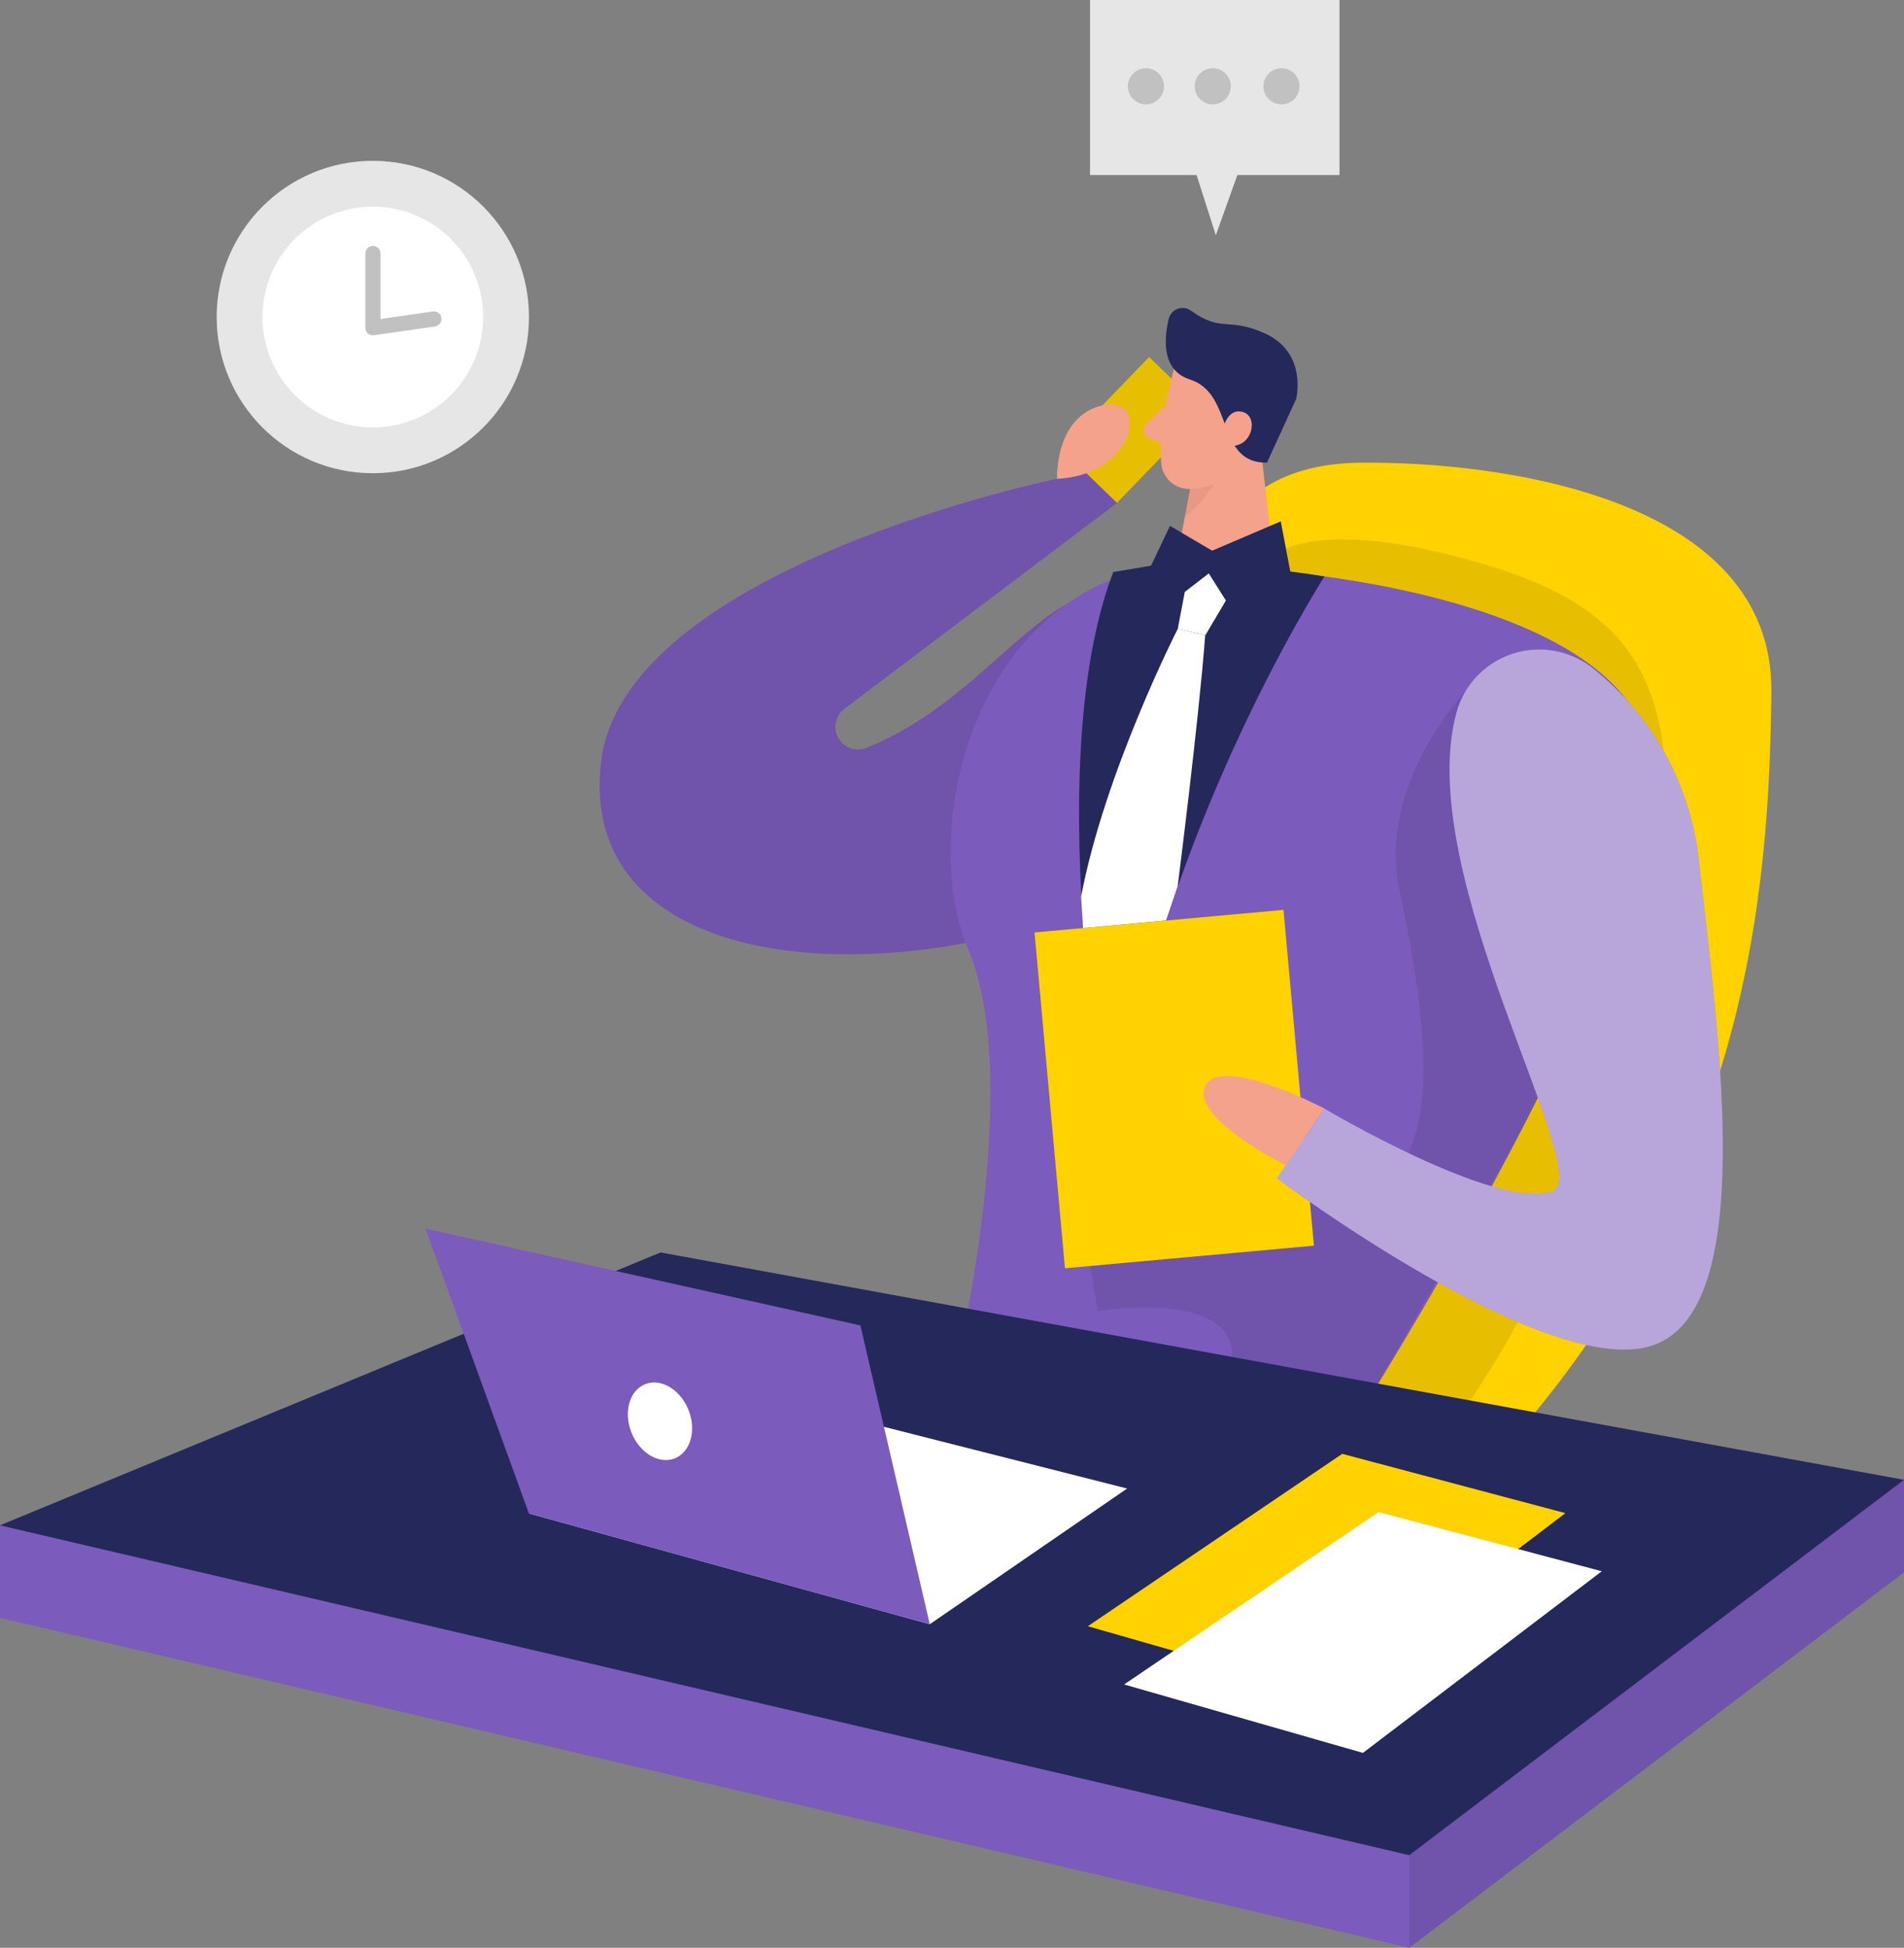
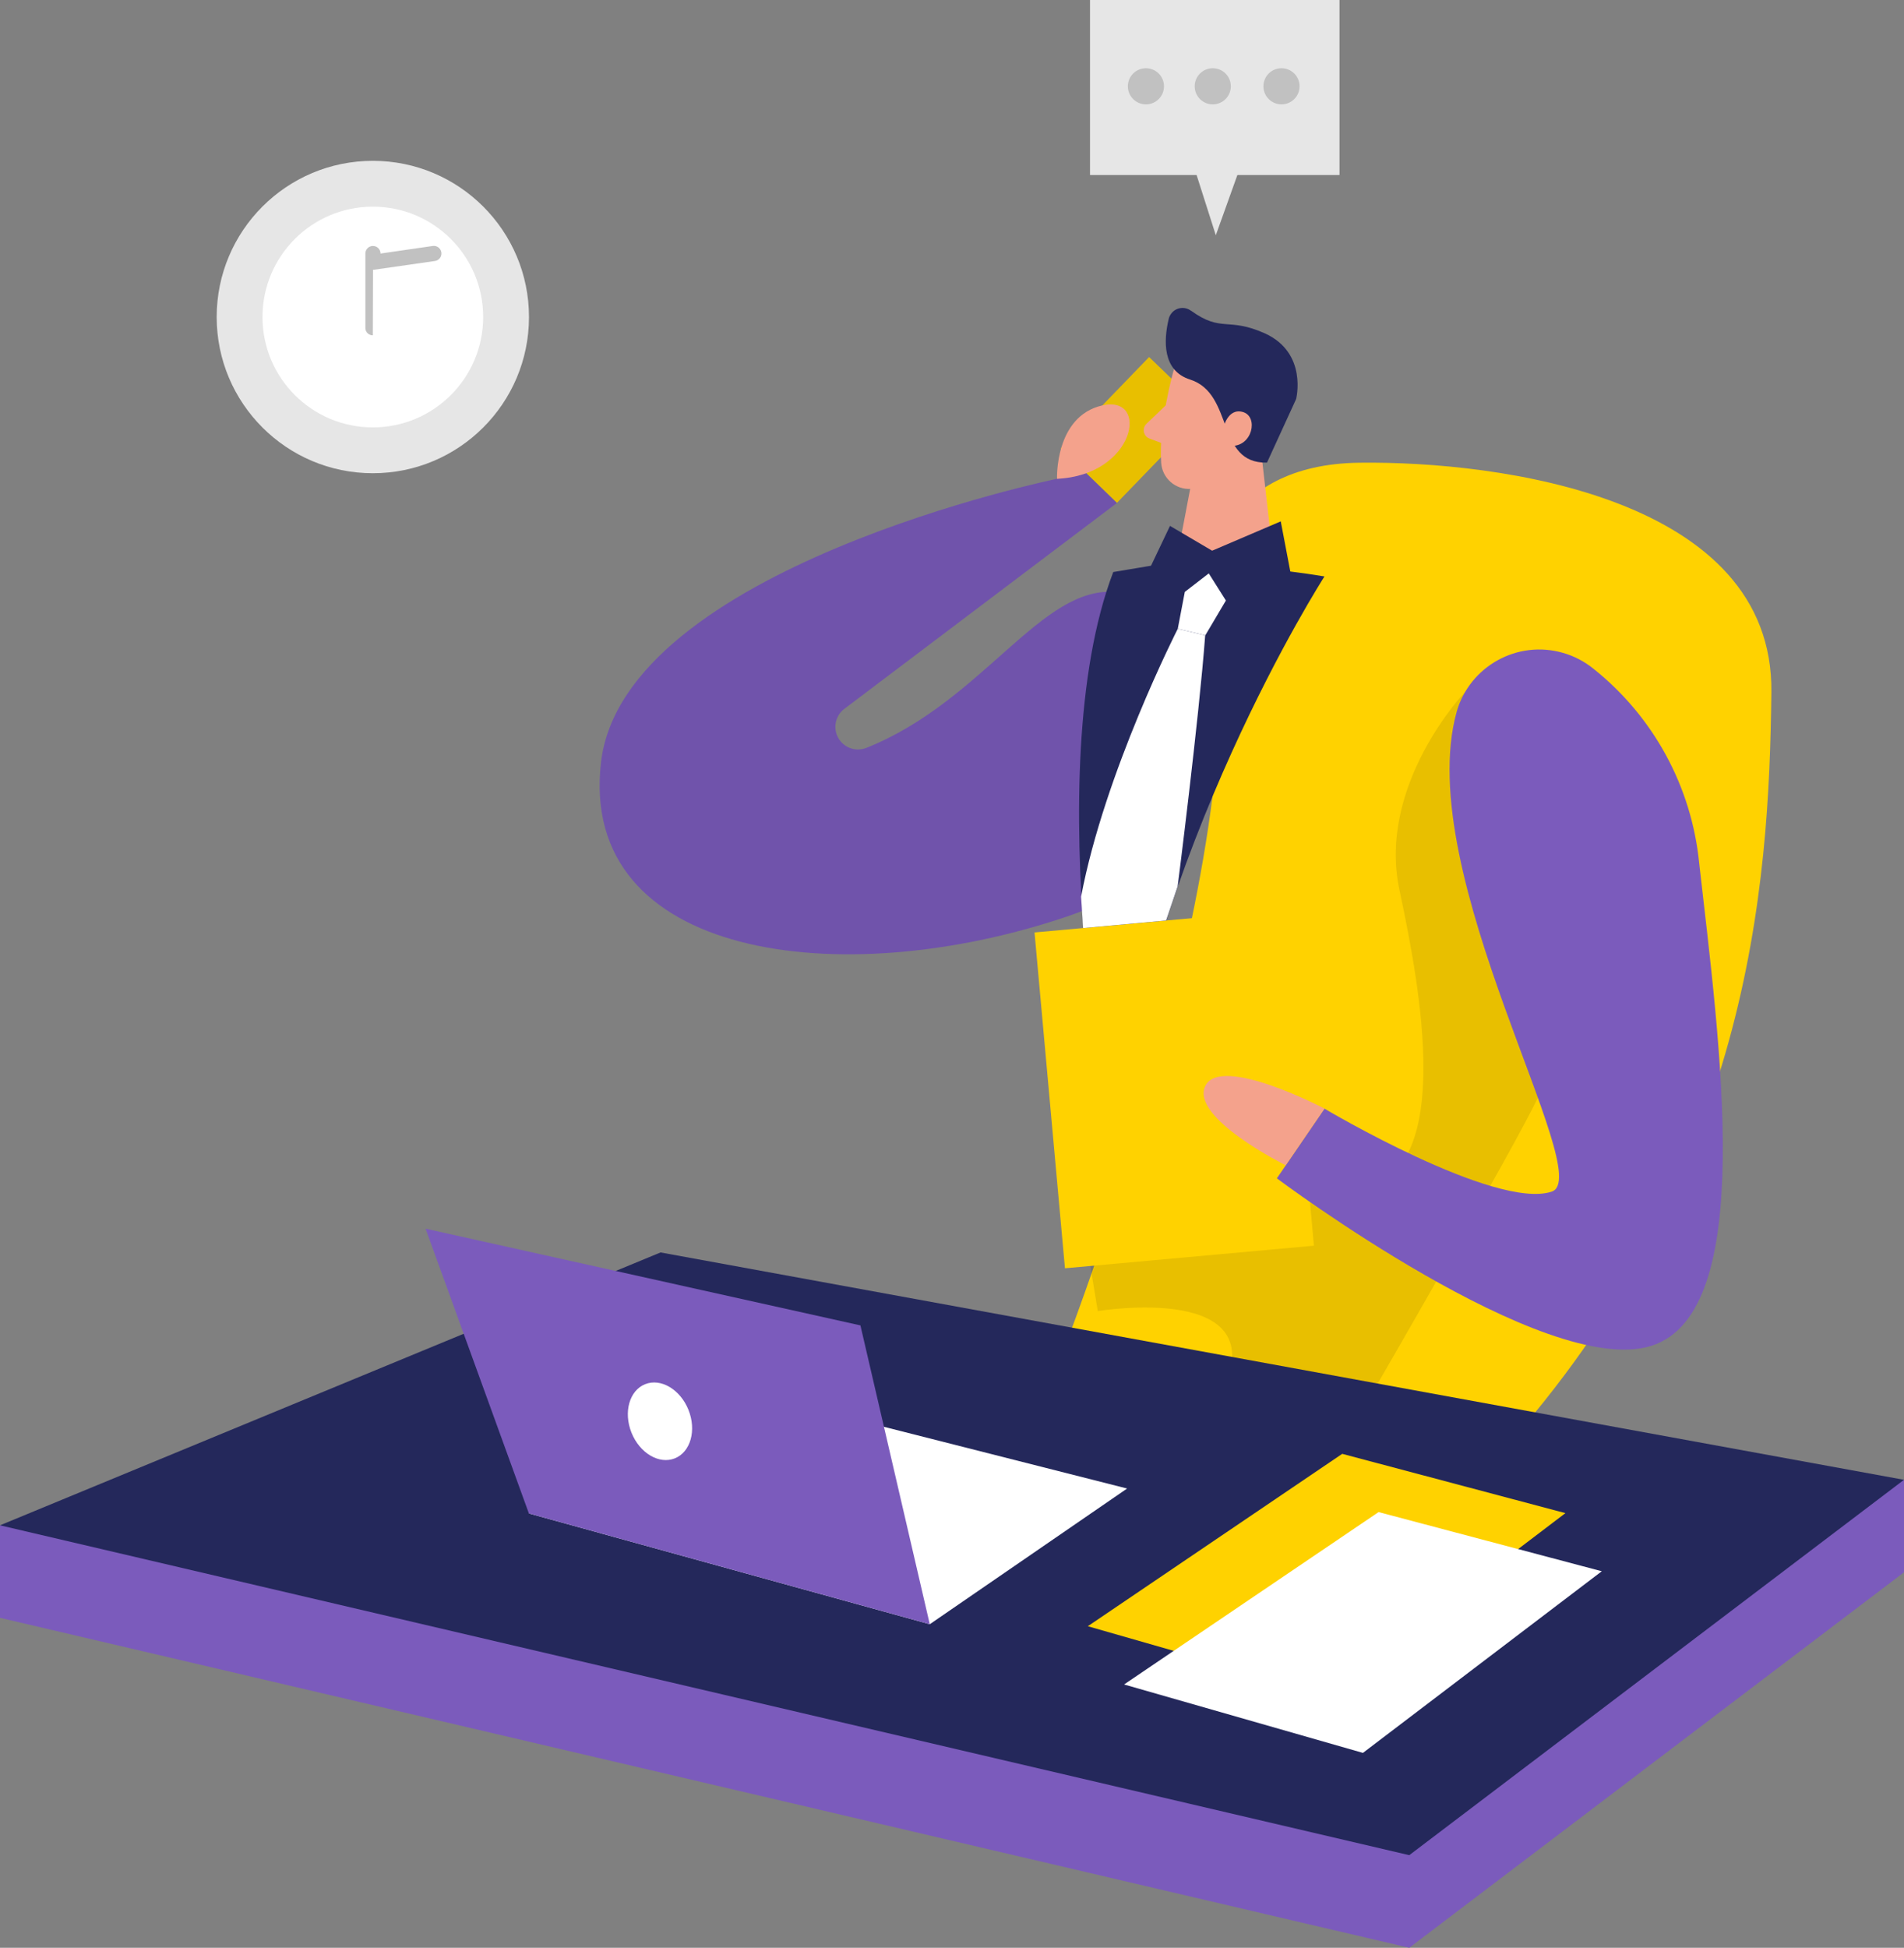
<svg xmlns="http://www.w3.org/2000/svg" id="Layer_2" viewBox="0 0 181.19 185.3">
  <rect x="0" y="0" width="181.19" height="185.3" fill="#808080" stroke="none" />
  <defs>
    <style>.cls-1{fill:#ce8172;opacity:.31;}.cls-1,.cls-2,.cls-3{isolation:isolate;}.cls-4,.cls-2{fill:#fff;}.cls-5{fill:#f4a28c;}.cls-2{opacity:.46;}.cls-6{fill:#e6e6e6;}.cls-3{opacity:.09;}.cls-7{fill:#7b5bbc;}.cls-8{fill:#c1c1c1;}.cls-9{fill:#24285b;}.cls-10{fill:#ffd200;}</style>
  </defs>
  <g id="Layer_2-2">
    <g>
      <path class="cls-7" d="M100.59,45.55s-41.29,8.46-43.4,27.01c-2.11,18.55,22.65,21.96,44.33,14.64,21.68-7.32,13.64-30.05,4.72-30.87-7.12-.72-12.67,10.38-23.77,14.81-1.1,.45-2.36-.07-2.81-1.17-.38-.91-.08-1.97,.71-2.55l25.92-19.57-2.92-2.83-2.79,.54Z" />
      <path class="cls-3" d="M100.59,45.55s-41.29,8.46-43.4,27.01c-2.11,18.55,22.65,21.96,44.33,14.64,21.68-7.32,13.64-30.05,4.72-30.87-7.12-.72-12.67,10.38-23.77,14.81-1.1,.45-2.36-.07-2.81-1.17-.38-.91-.08-1.97,.71-2.55l25.92-19.57-2.92-2.83-2.79,.54Z" />
      <rect class="cls-10" x="101.78" y="37.18" width="12.09" height="7.44" transform="translate(3.46 89.96) rotate(-45.95)" />
      <rect class="cls-3" x="101.78" y="37.18" width="12.09" height="7.44" transform="translate(3.46 89.96) rotate(-45.95)" />
      <path class="cls-10" d="M115.03,54.55s1.01-10.38,14.36-10.53c13.36-.16,39.4,3.33,39.18,21.84s-2.01,46.02-25.85,72.43l-41.19-10.68s19.38-50.1,13.5-73.07Z" />
-       <path class="cls-3" d="M121.15,52.95s3.59-4.06,19.68,.61,20.38,12.69,16.3,36.96c-4.08,24.27-17.27,42.77-17.27,42.77l-16.38-3.04-2.33-77.3Z" />
-       <path class="cls-7" d="M121.31,54.33s31.1,2.05,35.41,15.92c4.3,13.87-26.26,62.5-26.26,62.5h-40.04s7.32-29.3,1.72-42.42c-5.59-13.13,2.42-41.9,29.17-36Z" />
      <polygon class="cls-5" points="119.34 37.03 121.31 54.33 110.73 59.82 114.12 41.98 119.34 37.03" />
-       <path class="cls-1" d="M113.48,44.75c1.21-.25,2.32-.84,3.19-1.71,0,0-.28,3.17-3.91,6.16l.73-4.45Z" />
      <path class="cls-5" d="M111.67,35.28s-1.44,5.12-1.17,8.75c.1,1.47,1.37,2.58,2.84,2.48,.01,0,.02,0,.04,0,1.82-.14,4.24-.88,5.33-3.53l2.38-4.29c.8-1.86,.34-4.02-1.15-5.39-2.55-2.66-7.57-1.18-8.26,1.98Z" />
      <path class="cls-5" d="M110.95,38.55l-1.82,1.74c-.35,.31-.39,.84-.08,1.2,.1,.11,.22,.19,.36,.24l1.93,.72-.39-3.9Z" />
      <path class="cls-9" d="M113.36,29.58c-.59-.46-1.45-.35-1.9,.25-.12,.16-.21,.34-.25,.54-.47,2-.62,4.9,2.05,5.74,4.21,1.36,2.43,8.01,7.31,7.9l2.77-6.04s1.13-4.38-2.96-6.25c-3.56-1.59-4.12-.06-7.02-2.15Z" />
      <path class="cls-9" d="M114.19,53.6c2.87,.17,7.74,.55,11.85,1.24,0,0-16.9,26.26-20.1,55.53,0,0-7.32-36.76,0-55.95l3.59-.6c1.54-.25,3.1-.32,4.66-.23Z" />
      <path class="cls-3" d="M139.39,65.86s-8.36,8.78-6.21,18.83,4.88,25.85-2.87,28.28-23.54-4.6-23.54-4.6l-3.89,6.75,1.59,9.61s17.23-2.87,11.69,8.03h14.29s13.71-23.69,15.9-28.34-6.96-38.56-6.96-38.56Z" />
      <rect class="cls-10" x="99.85" y="87.57" width="23.79" height="32.08" transform="translate(-8.9 10.51) rotate(-5.18)" />
      <path class="cls-7" d="M138.62,67.71c1.25-4.34,5.78-6.85,10.12-5.6,1.06,.3,2.05,.82,2.91,1.52,5.71,4.55,9.33,11.22,10.05,18.49,1.93,17.07,5.56,42.69-4.54,45.91-10.1,3.22-35.65-15.93-35.65-15.93l4.53-6.63s16.25,9.65,21.61,7.9c4.42-1.38-13.33-30.21-9.03-45.65Z" />
-       <path class="cls-2" d="M138.62,67.71c1.25-4.34,5.78-6.85,10.12-5.6,1.06,.3,2.05,.82,2.91,1.52,5.71,4.55,9.33,11.22,10.05,18.49,1.93,17.07,5.56,42.69-4.54,45.91-10.1,3.22-35.65-15.93-35.65-15.93l4.53-6.63s16.25,9.65,21.61,7.9c4.42-1.38-13.33-30.21-9.03-45.65Z" />
      <path class="cls-5" d="M126.04,105.46s-9.87-5.17-11.34-2.15,7.65,7.55,7.65,7.55l3.69-5.39Z" />
      <path class="cls-9" d="M109.53,53.83l1.81-3.8,4.01,2.36,6.53-2.79,.93,4.88s-9.94,4.52-13.28-.65Z" />
      <polygon class="cls-4" points="112.75 56.31 115.03 54.55 116.66 57.13 114.7 60.44 112.08 59.82 112.75 56.31" />
      <path class="cls-4" d="M112.08,59.82s-6.96,13.64-9.2,25.48l.19,2.99,7.9-.72,1.1-3.25s2.02-15.85,2.62-23.88l-2.61-.62Z" />
      <polygon class="cls-7" points="62.86 127.96 181.19 149.58 134.11 185.3 0 153.91 62.86 127.96" />
      <polygon class="cls-7" points="0 145.11 0 153.91 181.19 149.58 181.19 140.78 0 145.11" />
      <polygon class="cls-9" points="62.86 119.15 181.19 140.78 134.11 176.49 0 145.11 62.86 119.15" />
      <polygon class="cls-4" points="50.33 143.98 69.86 132.12 107.26 141.61 88.48 154.52 50.33 143.98" />
      <path class="cls-5" d="M116.4,40.77s.4-2.01,1.89-1.57,.91,3.33-1.19,3.22l-.7-1.65Z" />
      <polygon class="cls-10" points="127.73 138.31 103.52 154.71 126.24 161.22 148.97 143.95 127.73 138.31" />
      <polygon class="cls-7" points="50.33 143.98 40.5 116.89 81.88 126.09 88.48 154.52 50.33 143.98" />
      <polygon class="cls-4" points="131.19 143.85 106.97 160.25 129.7 166.76 152.43 149.48 131.19 143.85" />
      <path class="cls-5" d="M100.59,45.55s-.23-5.95,4.31-6.98,3.15,6.65-4.31,6.98Z" />
      <ellipse class="cls-4" cx="62.8" cy="135.21" rx="2.92" ry="3.8" transform="translate(-45.93 33.22) rotate(-21.92)" />
      <rect class="cls-6" x="103.73" width="23.74" height="16.65" />
      <polygon class="cls-6" points="118.63 14.2 115.7 22.38 113.09 14.2 118.63 14.2" />
      <circle class="cls-8" cx="109.05" cy="8.21" r="1.72" />
      <circle class="cls-8" cx="115.41" cy="8.21" r="1.72" />
      <circle class="cls-8" cx="121.95" cy="8.21" r="1.72" />
      <circle class="cls-6" cx="35.48" cy="30.16" r="14.86" />
      <circle class="cls-4" cx="35.48" cy="30.16" r="10.5" />
-       <path class="cls-8" d="M35.48,31.9c-.17,0-.34-.06-.47-.17-.16-.14-.25-.34-.24-.55v-7.06c0-.4,.32-.72,.72-.72s.72,.32,.72,.72v6.23l4.97-.72c.4-.06,.76,.22,.82,.61,.06,.4-.22,.76-.61,.82l-5.79,.83h-.1Z" />
-       <polygon class="cls-3" points="134.11 176.49 134.11 185.3 181.19 149.58 181.19 140.78 134.11 176.49" />
+       <path class="cls-8" d="M35.48,31.9c-.17,0-.34-.06-.47-.17-.16-.14-.25-.34-.24-.55v-7.06c0-.4,.32-.72,.72-.72s.72,.32,.72,.72l4.97-.72c.4-.06,.76,.22,.82,.61,.06,.4-.22,.76-.61,.82l-5.79,.83h-.1Z" />
    </g>
  </g>
</svg>